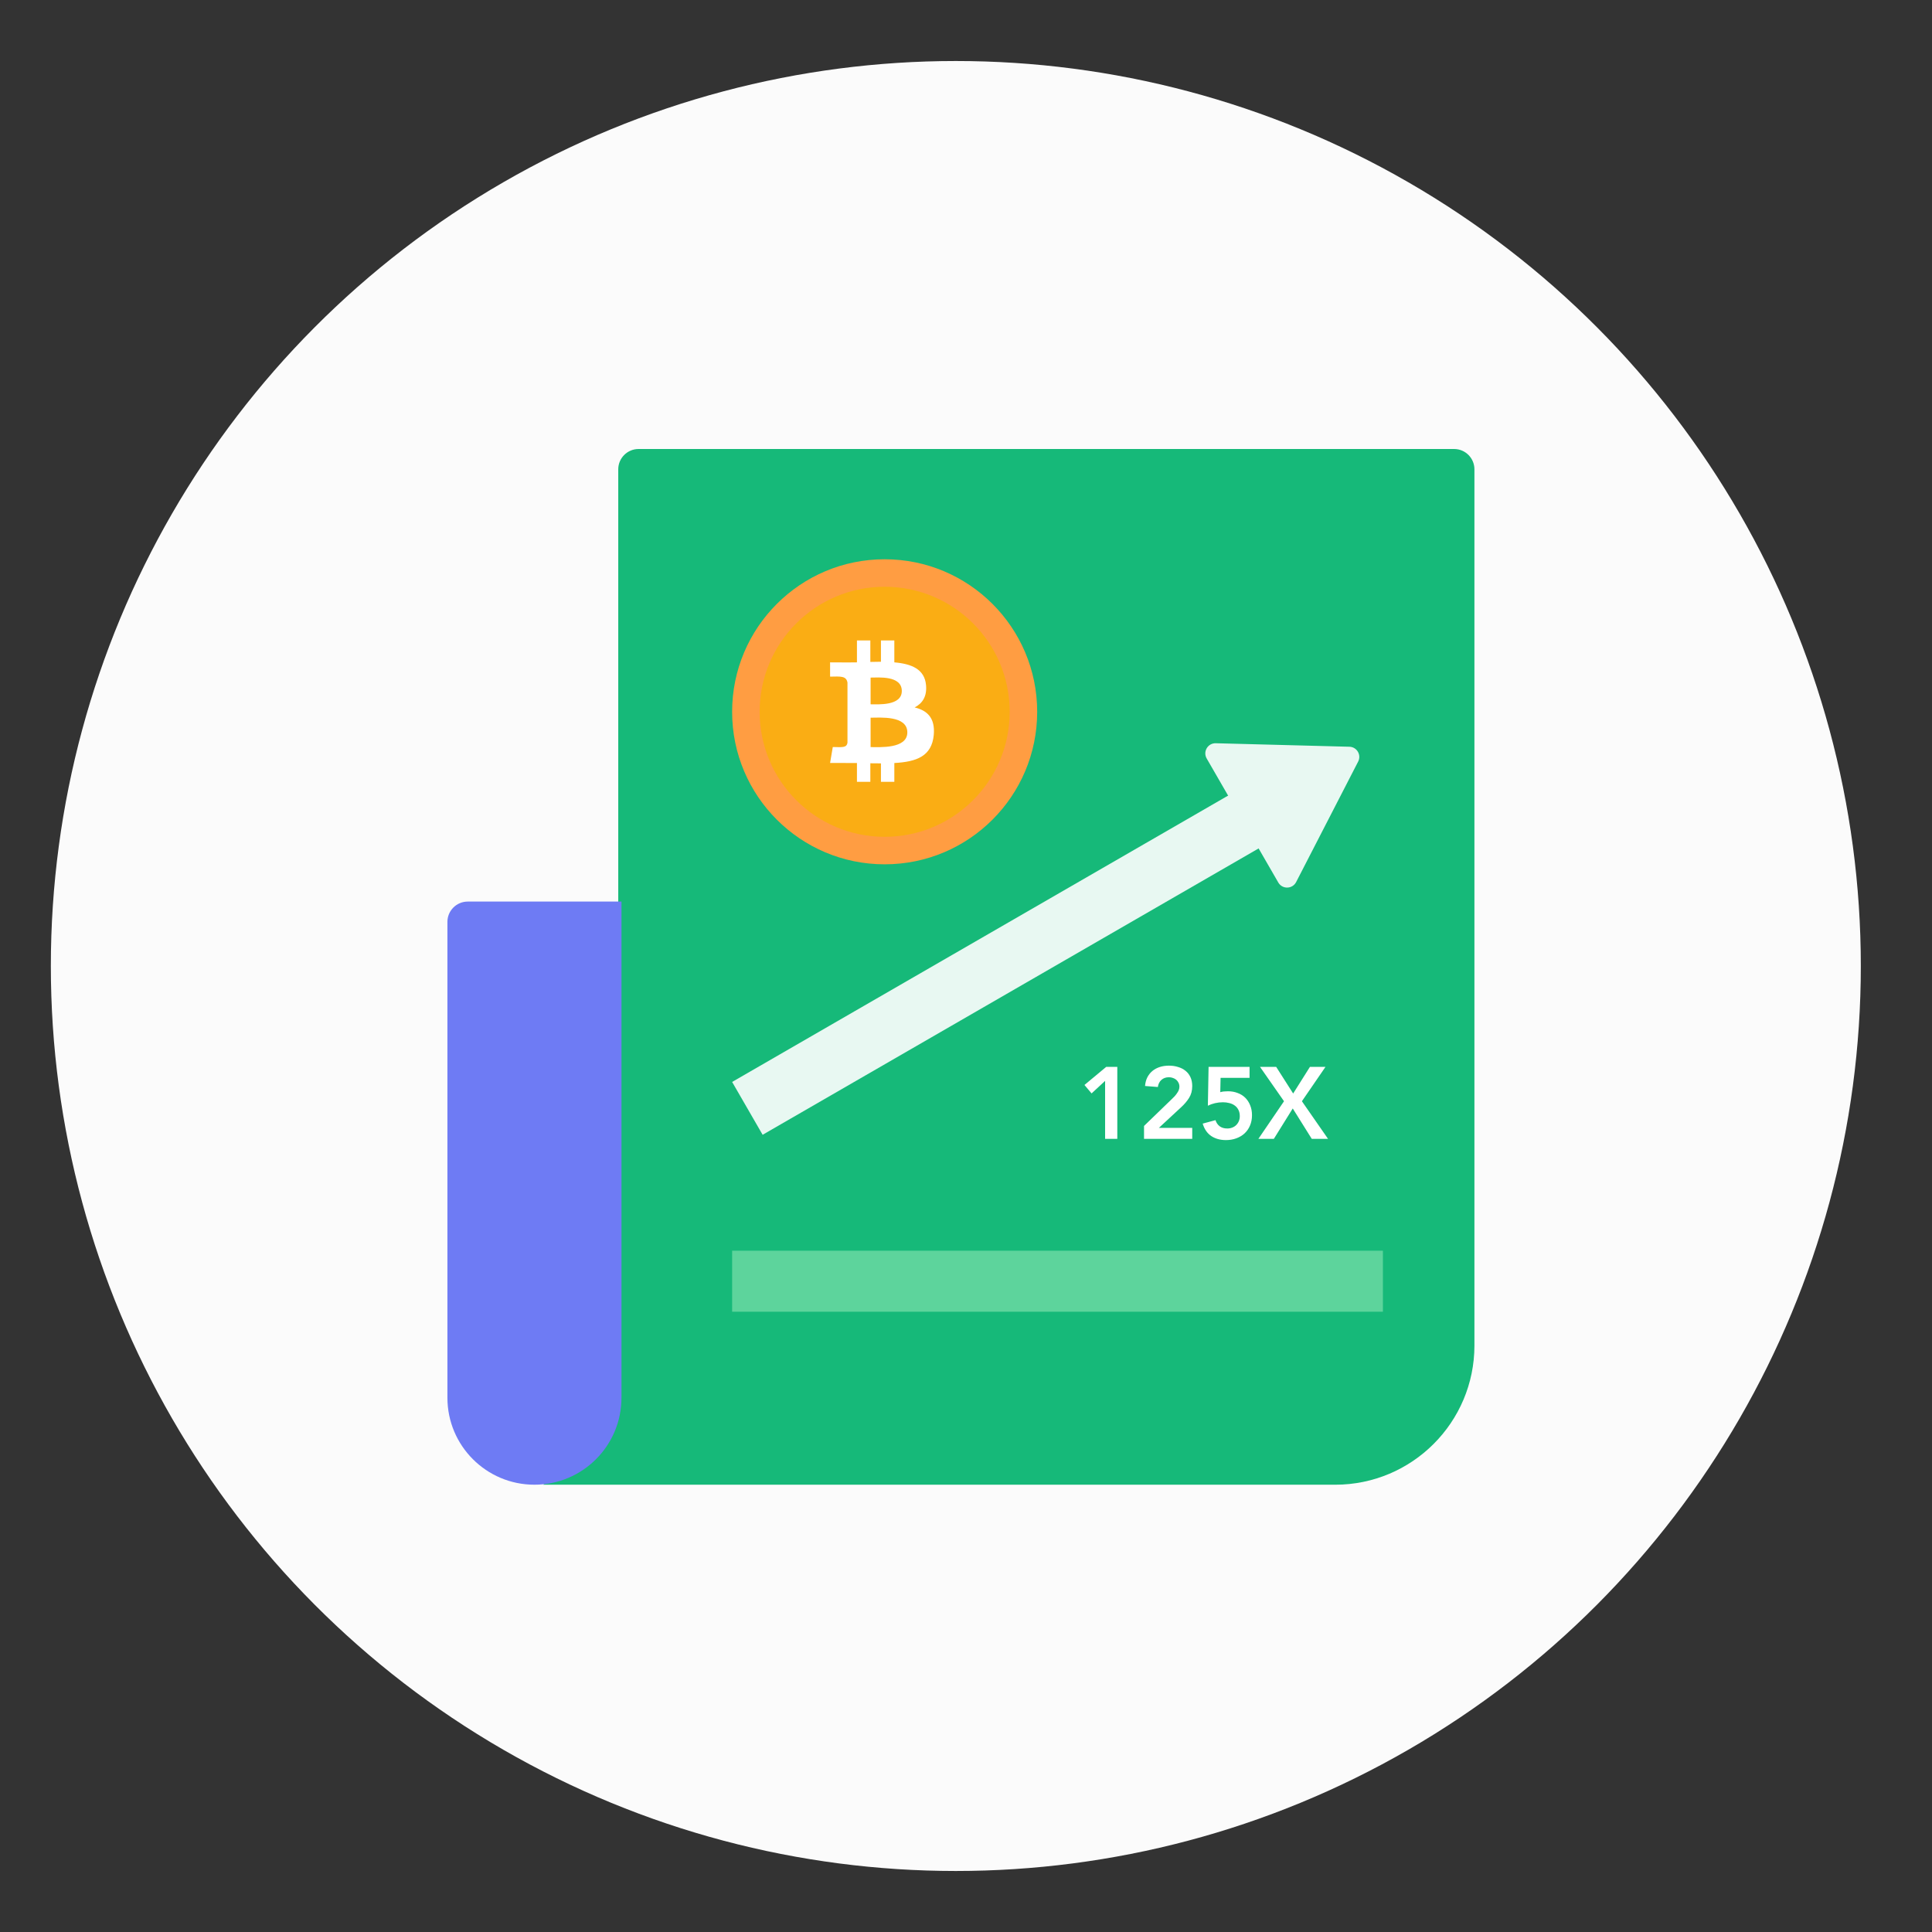
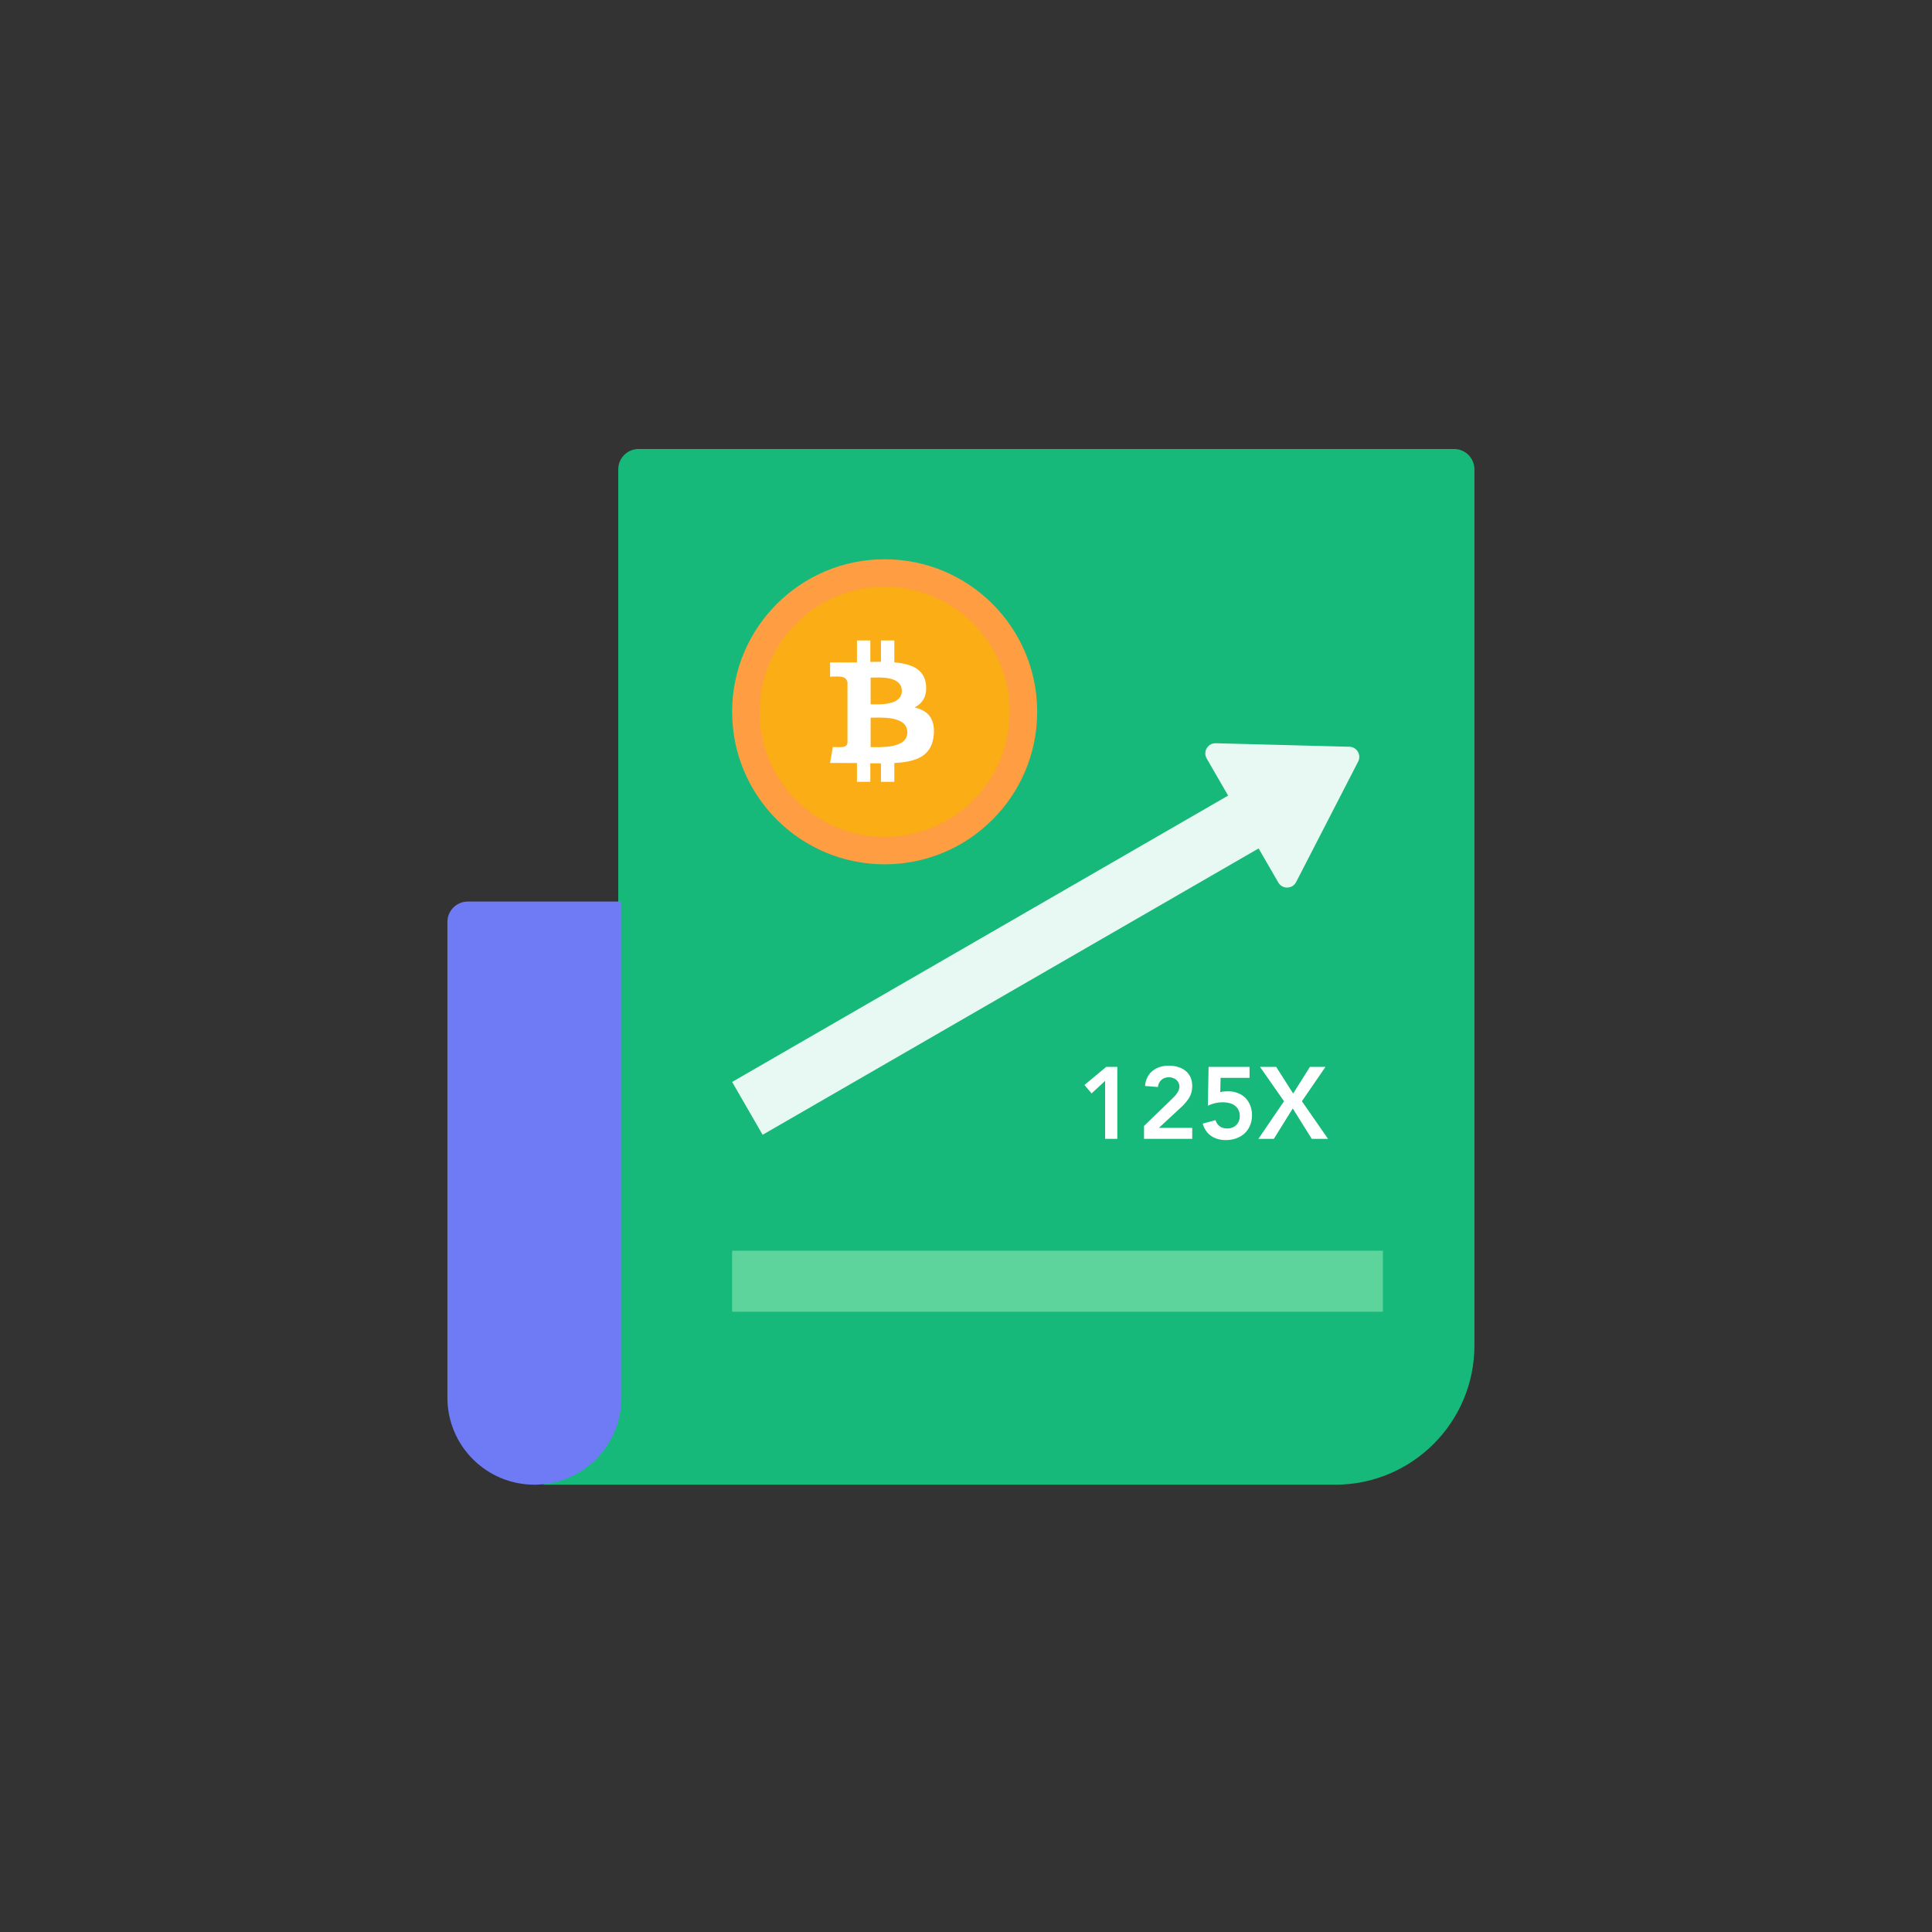
<svg xmlns="http://www.w3.org/2000/svg" width="190" height="190" viewBox="0 0 190 190" fill="none">
  <rect x="0" y="0" width="190" height="190" fill="#333333" stroke="none" />
-   <circle cx="94" cy="95" r="89" fill="#FBFBFB" />
  <path d="M60.801 46.156C60.801 45.052 61.696 44.156 62.801 44.156H143.001C144.105 44.156 145.001 45.052 145.001 46.156V132.318C145.001 139.881 138.869 146.013 131.306 146.013H53.415L54.618 144.968C58.546 141.554 60.801 136.605 60.801 131.401V113.915V46.156Z" fill="#16B979" />
  <rect x="72" y="123" width="64" height="6" fill="#5DD49C" />
  <path d="M44 90.664C44 89.559 44.896 88.664 46 88.664H61.119V137.453C61.119 142.18 57.287 146.012 52.56 146.012V146.012C47.832 146.012 44 142.18 44 137.453V90.664Z" fill="#6E7BF4" />
  <path d="M87 85C95.284 85 102 78.284 102 70C102 61.716 95.284 55 87 55C78.716 55 72 61.716 72 70C72 78.284 78.716 85 87 85Z" fill="#FF9D42" />
  <path d="M87 82.295C93.791 82.295 99.296 76.79 99.296 69.999C99.296 63.209 93.791 57.704 87 57.704C80.21 57.704 74.705 63.209 74.705 69.999C74.705 76.79 80.21 82.295 87 82.295Z" fill="#FAAD14" />
  <path d="M89.948 69.571C90.7 69.186 91.179 68.501 91.068 67.364C90.922 65.806 89.644 65.284 87.952 65.139V62.983H86.635V65.079C86.293 65.079 85.943 65.088 85.592 65.096V62.983H84.276V65.139C83.792 65.154 83.228 65.147 81.634 65.139V66.542C82.674 66.524 83.219 66.457 83.344 67.124V73.028C83.264 73.557 82.841 73.481 81.899 73.464L81.634 75.03C84.034 75.03 84.276 75.038 84.276 75.038V76.885H85.592V75.064C85.951 75.073 86.302 75.073 86.635 75.073V76.885H87.952V75.038C90.157 74.918 91.632 74.362 91.829 72.283C91.982 70.615 91.196 69.871 89.948 69.571V69.571ZM85.618 66.636C86.362 66.636 88.687 66.405 88.687 67.954C88.687 69.434 86.362 69.263 85.618 69.263V66.636V66.636ZM85.618 73.472V70.581C86.507 70.581 89.23 70.332 89.23 72.027C89.23 73.661 86.507 73.472 85.618 73.472Z" fill="white" />
  <line x1="73.5" y1="109.001" x2="123.161" y2="80.33" stroke="#E8F8F2" stroke-width="6" />
  <path d="M118.67 74.593L125.711 86.788C126.106 87.473 127.103 87.449 127.466 86.746L133.567 74.894C133.904 74.239 133.441 73.456 132.704 73.437L119.562 73.093C118.781 73.073 118.279 73.916 118.67 74.593Z" fill="#E8F8F2" />
  <path d="M108.68 106.3L107.35 107.53L106.65 106.7L108.79 104.92H109.88V112H108.68V106.3ZM112.508 110.73L115.258 108.07C115.338 107.99 115.421 107.907 115.508 107.82C115.595 107.727 115.671 107.63 115.738 107.53C115.811 107.43 115.871 107.327 115.918 107.22C115.965 107.107 115.988 106.99 115.988 106.87C115.988 106.723 115.958 106.593 115.898 106.48C115.845 106.367 115.771 106.27 115.678 106.19C115.585 106.11 115.475 106.05 115.348 106.01C115.228 105.963 115.098 105.94 114.958 105.94C114.658 105.94 114.411 106.027 114.218 106.2C114.025 106.373 113.908 106.607 113.868 106.9L112.608 106.8C112.635 106.473 112.711 106.187 112.838 105.94C112.971 105.687 113.141 105.477 113.348 105.31C113.555 105.143 113.795 105.017 114.068 104.93C114.341 104.843 114.638 104.8 114.958 104.8C115.278 104.8 115.575 104.843 115.848 104.93C116.128 105.01 116.371 105.133 116.578 105.3C116.785 105.46 116.948 105.667 117.068 105.92C117.188 106.173 117.248 106.47 117.248 106.81C117.248 107.257 117.145 107.643 116.938 107.97C116.738 108.29 116.478 108.597 116.158 108.89L113.968 110.92H117.248V112H112.508V110.73ZM122.886 106H120.036L120.006 107.41C120.099 107.377 120.216 107.353 120.356 107.34C120.503 107.327 120.639 107.32 120.766 107.32C121.113 107.32 121.429 107.377 121.716 107.49C122.009 107.597 122.259 107.753 122.466 107.96C122.673 108.167 122.833 108.413 122.946 108.7C123.066 108.987 123.126 109.31 123.126 109.67C123.126 110.05 123.059 110.393 122.926 110.7C122.799 111 122.619 111.257 122.386 111.47C122.159 111.677 121.889 111.837 121.576 111.95C121.263 112.063 120.926 112.12 120.566 112.12C119.999 112.12 119.516 111.987 119.116 111.72C118.723 111.453 118.443 111.047 118.276 110.5L119.536 110.16C119.616 110.413 119.753 110.613 119.946 110.76C120.139 110.907 120.389 110.98 120.696 110.98C120.876 110.98 121.039 110.95 121.186 110.89C121.339 110.83 121.469 110.747 121.576 110.64C121.689 110.527 121.776 110.397 121.836 110.25C121.896 110.103 121.926 109.943 121.926 109.77C121.926 109.523 121.879 109.313 121.786 109.14C121.699 108.967 121.579 108.827 121.426 108.72C121.273 108.607 121.096 108.527 120.896 108.48C120.696 108.427 120.486 108.4 120.266 108.4C120.006 108.4 119.746 108.43 119.486 108.49C119.233 108.55 118.999 108.633 118.786 108.74L118.856 104.92H122.886V106ZM126.274 108.3L123.914 104.92H125.504L127.174 107.54L128.824 104.92H130.354L128.034 108.3L130.604 112H129.004L127.134 109.01L125.274 112H123.754L126.274 108.3Z" fill="white" />
</svg>